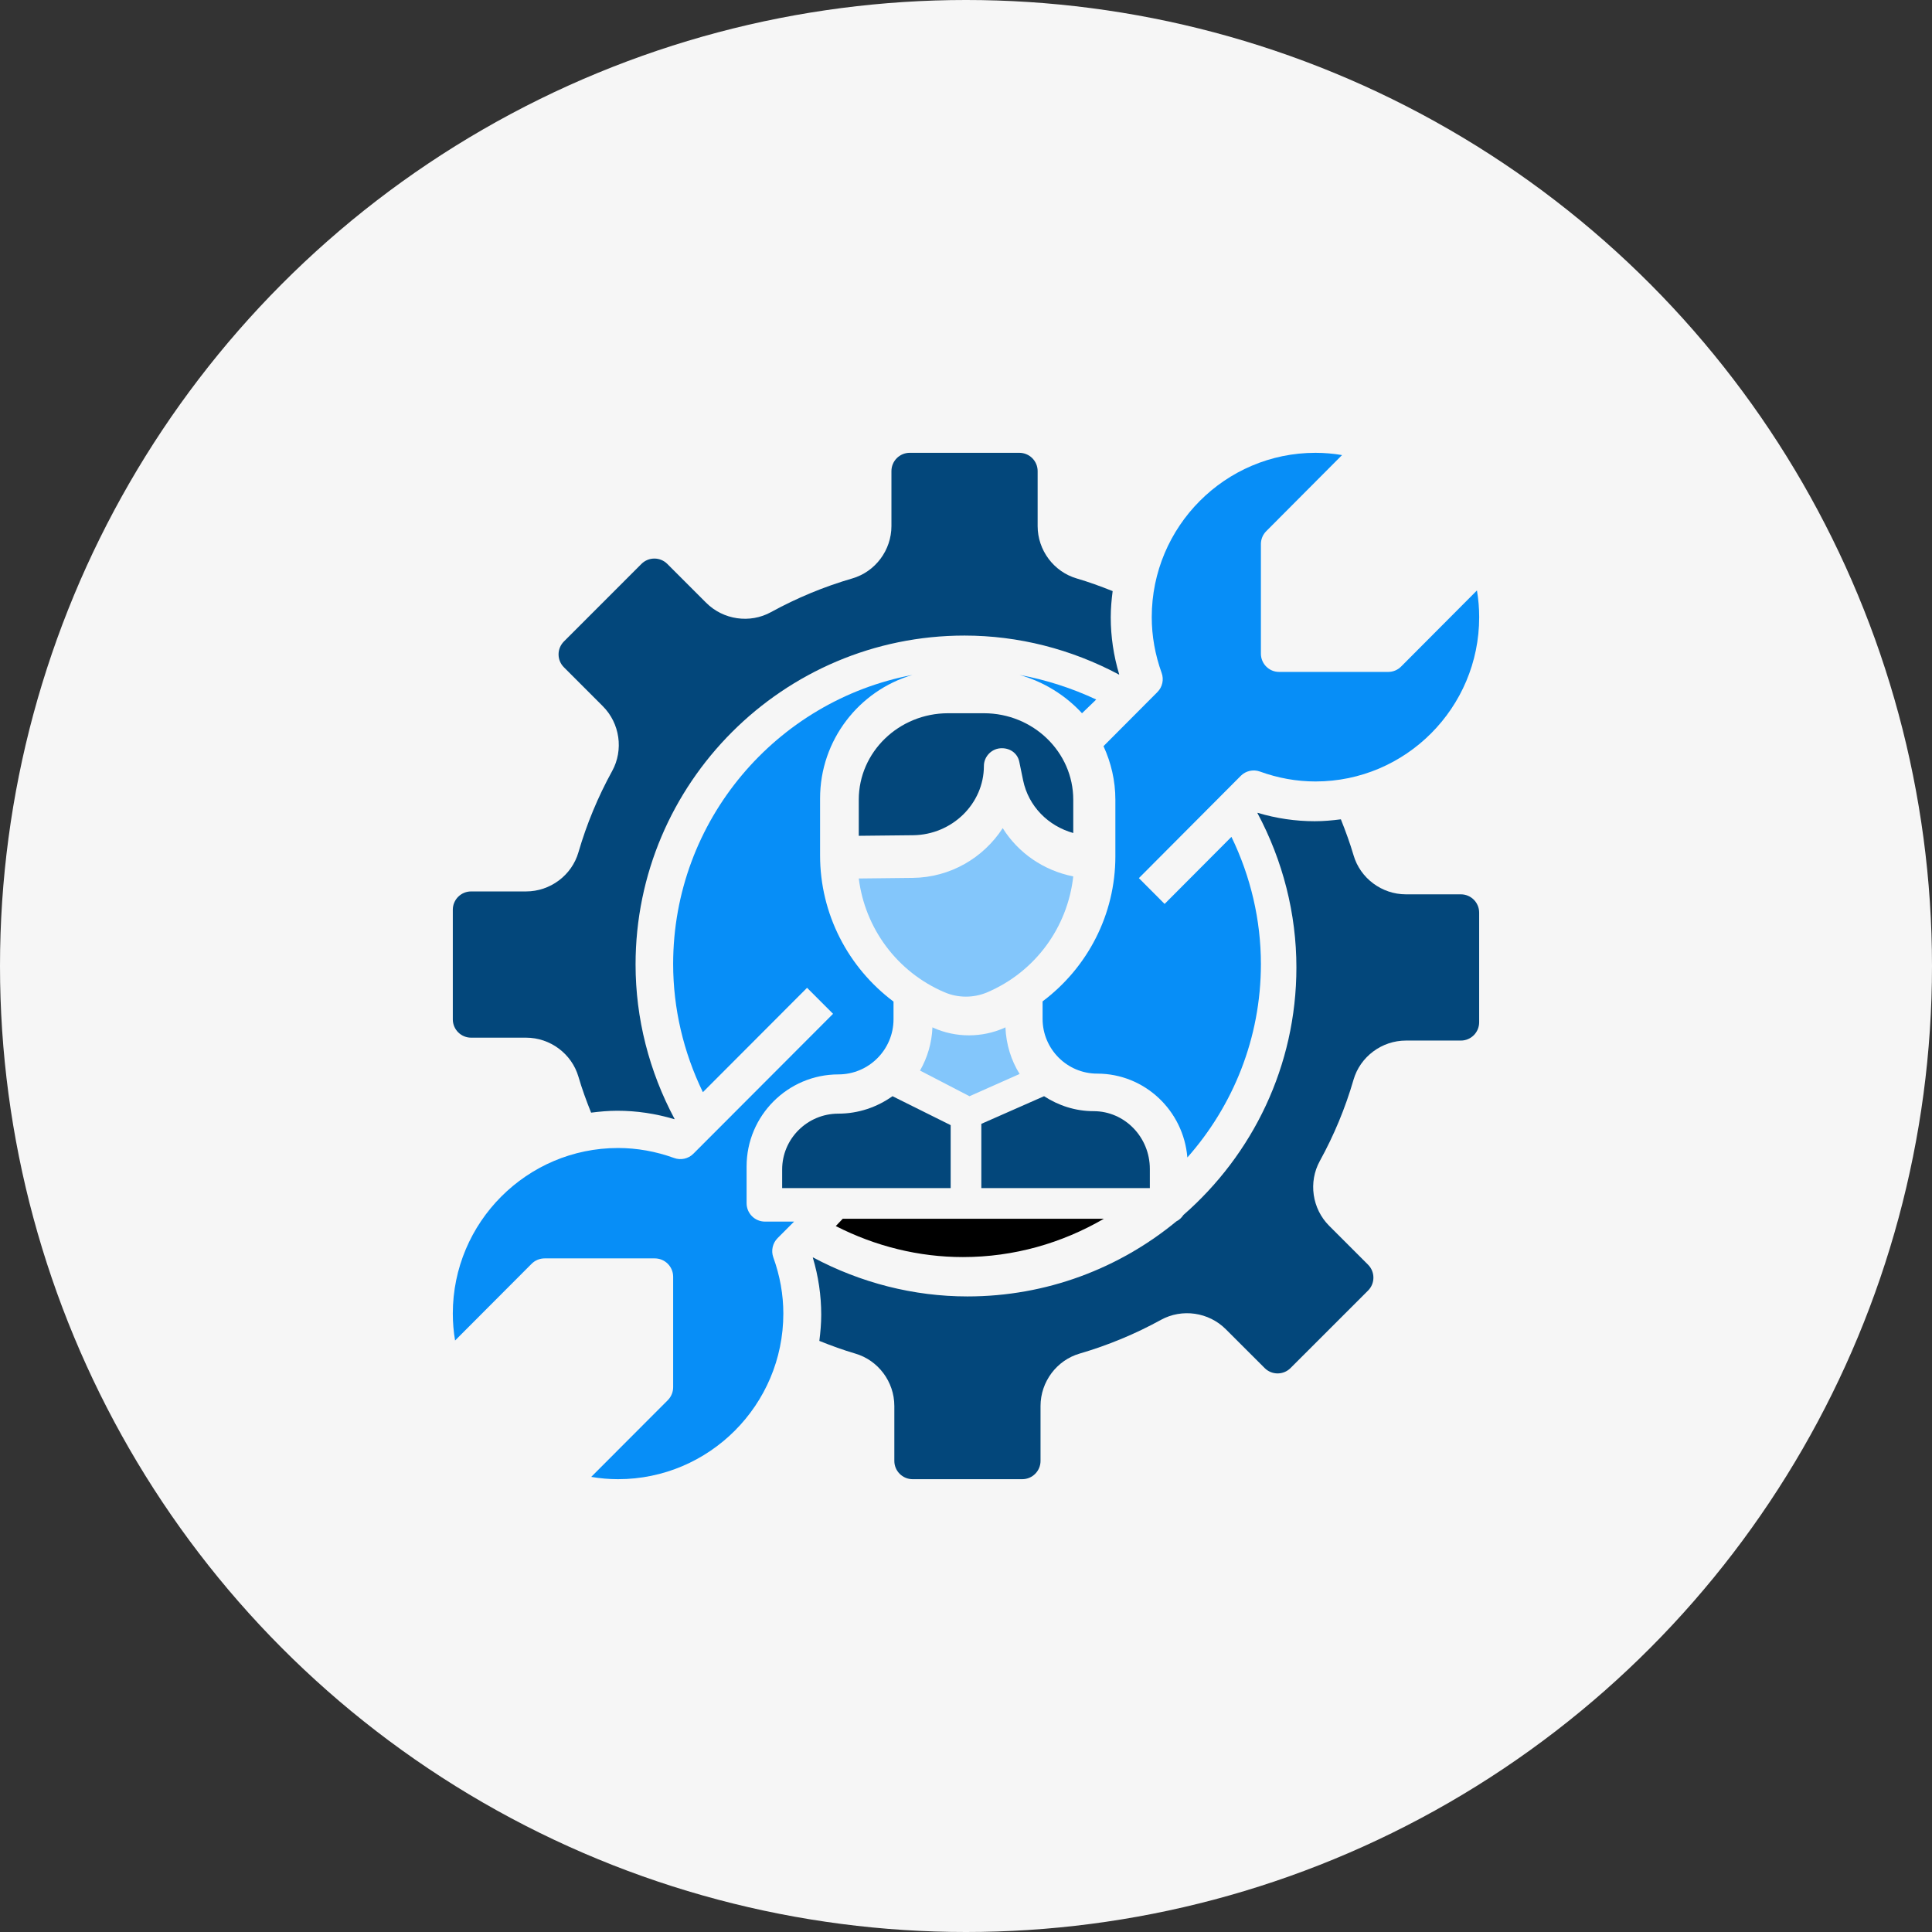
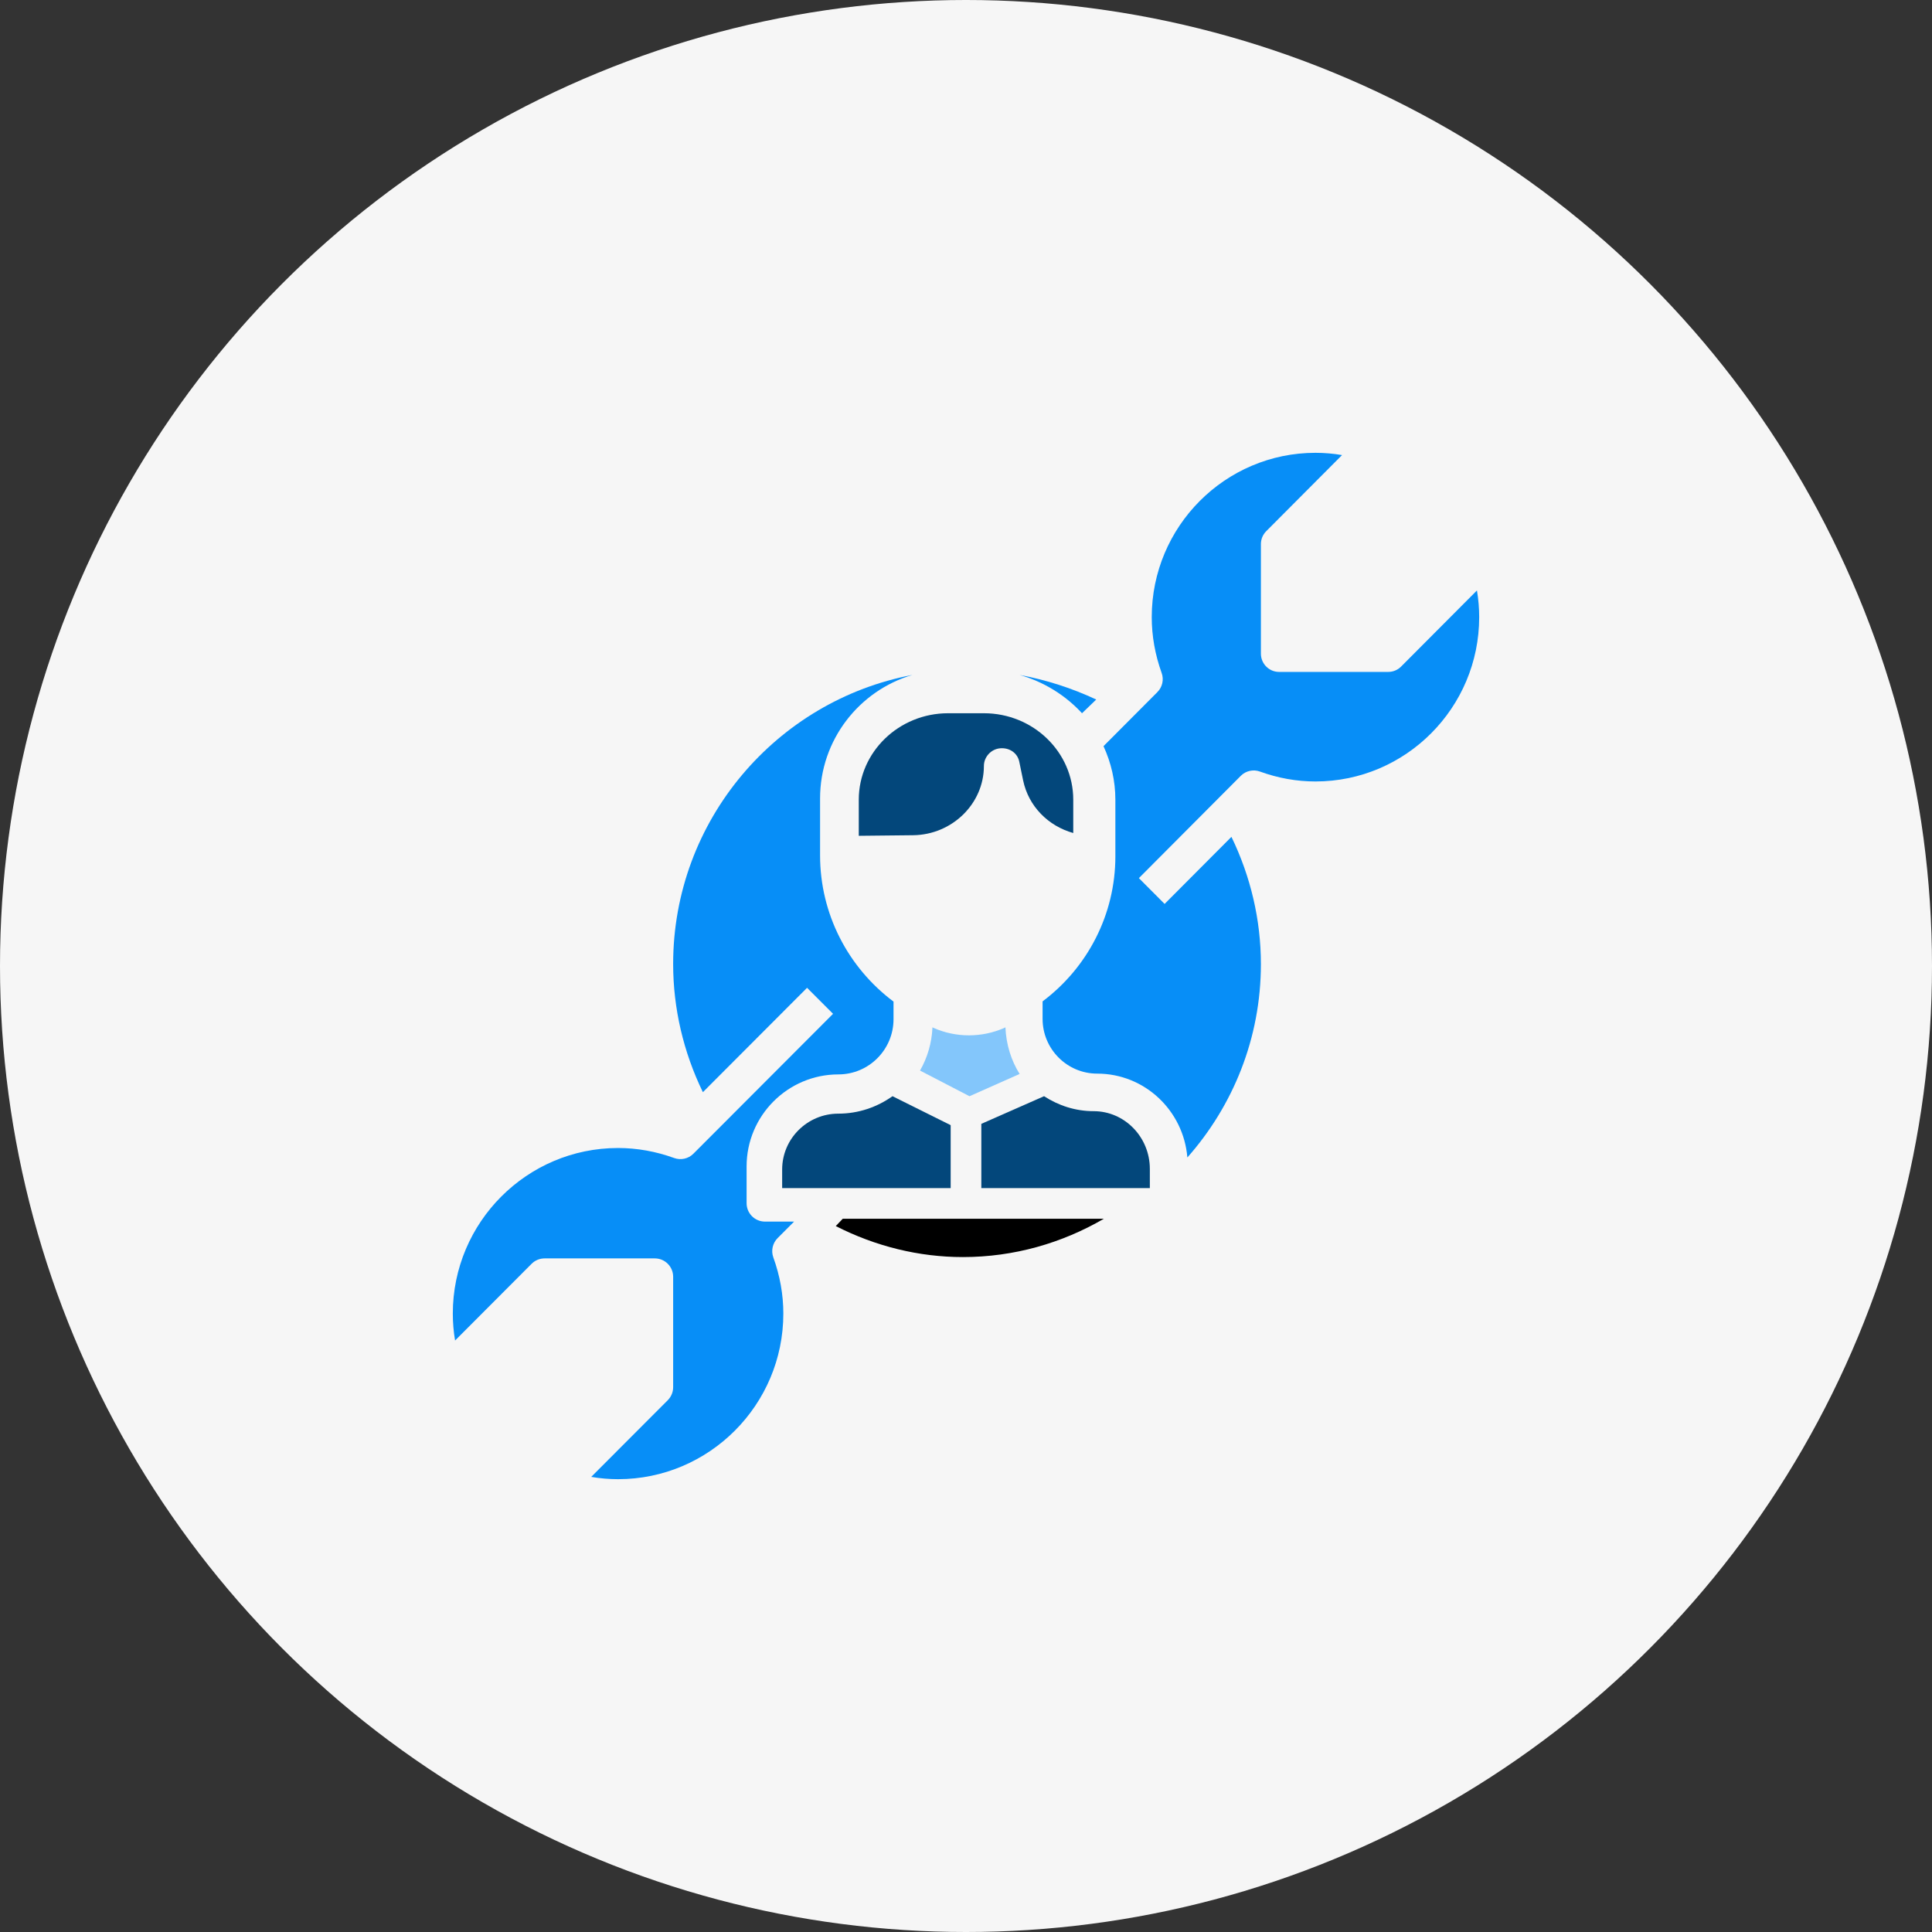
<svg xmlns="http://www.w3.org/2000/svg" width="64" height="64" viewBox="0 0 64 64" fill="none">
  <rect x="0" y="0" width="64" height="64" fill="#333333" stroke="none" />
  <circle cx="32" cy="32" r="32" fill="#F6F6F6" />
  <path d="M38.09 38.721C38.09 37.667 37.255 36.809 36.229 36.809C35.624 36.809 35.064 36.623 34.586 36.313L32.508 37.229V39.358H38.09V38.721Z" fill="#03477B" />
  <path d="M33.306 34.031C33.295 34.036 33.285 34.043 33.275 34.048C32.901 34.214 32.499 34.297 32.097 34.297C31.696 34.297 31.294 34.214 30.92 34.048C30.909 34.043 30.899 34.036 30.889 34.03C30.867 34.553 30.72 35.039 30.477 35.464L32.116 36.314L33.776 35.576C33.495 35.127 33.33 34.598 33.306 34.031Z" fill="#83C6FB" />
-   <path d="M31.29 32.871C31.74 33.063 32.255 33.063 32.705 32.871C34.296 32.192 35.366 30.718 35.553 29.032C34.574 28.838 33.733 28.259 33.216 27.433C32.58 28.415 31.482 29.067 30.237 29.081L28.448 29.101C28.656 30.758 29.721 32.201 31.29 32.871Z" fill="#83C6FB" />
  <path d="M27.686 40.615C29.001 41.286 30.44 41.642 31.897 41.642C33.59 41.642 35.181 41.179 36.567 40.373H27.917L27.686 40.615Z" fill="black" />
  <path d="M31.408 23.627C29.776 23.627 28.448 24.912 28.448 26.491V27.687L30.247 27.668C31.541 27.653 32.593 26.624 32.593 25.373C32.593 25.079 32.823 24.818 33.126 24.789C33.44 24.76 33.706 24.944 33.765 25.233L33.892 25.85C34.07 26.708 34.72 27.361 35.553 27.595V26.491C35.553 24.912 34.225 23.627 32.593 23.627H31.408Z" fill="#03477B" />
-   <path d="M15.605 34.374H17.426C18.227 34.374 18.941 34.908 19.163 35.672C19.276 36.061 19.421 36.459 19.581 36.858C19.866 36.822 20.154 36.795 20.449 36.795C21.085 36.795 21.72 36.889 22.34 37.075L22.347 37.068C21.503 35.49 21.054 33.733 21.054 31.952C21.054 25.943 25.943 21.054 31.952 21.054C33.732 21.054 35.49 21.503 37.069 22.347L37.075 22.341C36.889 21.721 36.795 21.086 36.795 20.449C36.795 20.154 36.821 19.866 36.858 19.581C36.457 19.421 36.058 19.276 35.671 19.163C34.907 18.941 34.373 18.227 34.373 17.425V15.605C34.373 15.272 34.102 15 33.768 15H30.135C29.801 15 29.53 15.272 29.53 15.605V17.425C29.53 18.226 28.996 18.941 28.231 19.162C27.3 19.433 26.395 19.808 25.541 20.277C24.844 20.661 23.96 20.535 23.393 19.968L22.105 18.68C21.868 18.444 21.486 18.444 21.249 18.68L18.681 21.249C18.567 21.364 18.503 21.516 18.503 21.677C18.503 21.839 18.567 21.991 18.681 22.105L19.969 23.394C20.535 23.96 20.662 24.844 20.278 25.542C19.809 26.394 19.433 27.3 19.162 28.232C18.941 28.996 18.227 29.53 17.426 29.53H15.605C15.271 29.53 15 29.802 15 30.136V33.768C15 34.102 15.271 34.374 15.605 34.374Z" fill="#03477B" />
  <path d="M17.611 41.864C17.725 41.75 17.88 41.686 18.041 41.686H21.691C22.027 41.686 22.299 41.959 22.299 42.295V45.952C22.299 46.114 22.235 46.269 22.121 46.383L19.585 48.924C19.88 48.974 20.178 49 20.474 49C23.493 49 25.949 46.539 25.949 43.514C25.949 42.887 25.837 42.26 25.617 41.652C25.537 41.43 25.593 41.181 25.759 41.014L26.305 40.467H25.341C25.004 40.467 24.732 40.194 24.732 39.857V38.639C24.732 36.958 26.097 35.591 27.774 35.591C28.78 35.591 29.599 34.771 29.599 33.763V33.179C28.094 32.051 27.166 30.277 27.166 28.337V26.449C27.166 24.514 28.459 22.878 30.224 22.358C25.72 23.21 22.299 27.177 22.299 31.934C22.299 33.403 22.64 34.855 23.284 36.18L26.735 32.722L27.596 33.584L22.97 38.218C22.804 38.386 22.553 38.441 22.333 38.361C21.726 38.141 21.1 38.029 20.474 38.029C17.456 38.029 15 40.49 15 43.514C15 43.812 15.025 44.11 15.075 44.406L17.611 41.864Z" fill="#078EF7" />
  <path d="M38.341 22.925L36.555 24.718C36.804 25.259 36.948 25.858 36.948 26.492V28.367C36.948 30.292 36.028 32.053 34.537 33.172V33.751C34.537 34.751 35.348 35.565 36.345 35.565C37.922 35.565 39.206 36.792 39.333 38.343C40.843 36.635 41.769 34.394 41.769 31.936C41.769 30.478 41.431 29.038 40.793 27.722L38.579 29.944L37.727 29.089L41.104 25.699C41.268 25.534 41.517 25.479 41.735 25.558C42.337 25.777 42.957 25.887 43.576 25.887C46.567 25.887 49 23.445 49 20.444C49 20.148 48.975 19.852 48.926 19.559L46.413 22.081C46.3 22.195 46.147 22.258 45.987 22.258H42.371C42.038 22.258 41.769 21.987 41.769 21.653V18.024C41.769 17.864 41.832 17.71 41.945 17.597L44.457 15.075C44.165 15.025 43.87 15 43.576 15C40.586 15 38.153 17.442 38.153 20.444C38.153 21.067 38.264 21.689 38.481 22.292C38.561 22.512 38.506 22.76 38.341 22.925Z" fill="#078EF7" />
  <path d="M36.314 23.173C35.506 22.794 34.652 22.52 33.776 22.358C34.585 22.588 35.297 23.034 35.843 23.627L36.314 23.173Z" fill="#078EF7" />
-   <path d="M44.837 35.768C45.058 35.004 45.773 34.47 46.574 34.47H48.394C48.728 34.47 48.999 34.198 48.999 33.864V30.232C48.999 29.898 48.728 29.626 48.394 29.626H46.574C45.773 29.626 45.058 29.092 44.837 28.328C44.723 27.939 44.578 27.541 44.418 27.141C44.134 27.178 43.846 27.204 43.551 27.204C42.914 27.204 42.28 27.111 41.659 26.925L41.653 26.932C42.497 28.51 42.945 30.267 42.945 32.048C42.945 35.318 41.49 38.249 39.202 40.248C39.143 40.337 39.066 40.412 38.969 40.459C37.086 42.011 34.673 42.946 32.048 42.946C30.267 42.946 28.51 42.496 26.931 41.653L26.925 41.659C27.111 42.28 27.204 42.914 27.204 43.551C27.204 43.846 27.178 44.134 27.142 44.419C27.541 44.579 27.939 44.724 28.329 44.838C29.092 45.059 29.626 45.773 29.626 46.575V48.395C29.626 48.728 29.897 49 30.232 49H33.864C34.198 49 34.469 48.728 34.469 48.395V46.575C34.469 45.774 35.004 45.059 35.768 44.838C36.7 44.566 37.606 44.191 38.458 43.722C39.156 43.339 40.039 43.465 40.606 44.032L41.894 45.319C42.131 45.556 42.514 45.555 42.75 45.319L45.319 42.751C45.555 42.515 45.555 42.131 45.319 41.895L44.031 40.607C43.464 40.04 43.337 39.157 43.721 38.459C44.191 37.606 44.567 36.7 44.837 35.768Z" fill="#03477B" />
  <path d="M27.771 36.891C26.745 36.891 25.91 37.721 25.91 38.741V39.358H31.492V37.272L29.565 36.313C29.057 36.674 28.44 36.891 27.771 36.891Z" fill="#03477B" />
</svg>